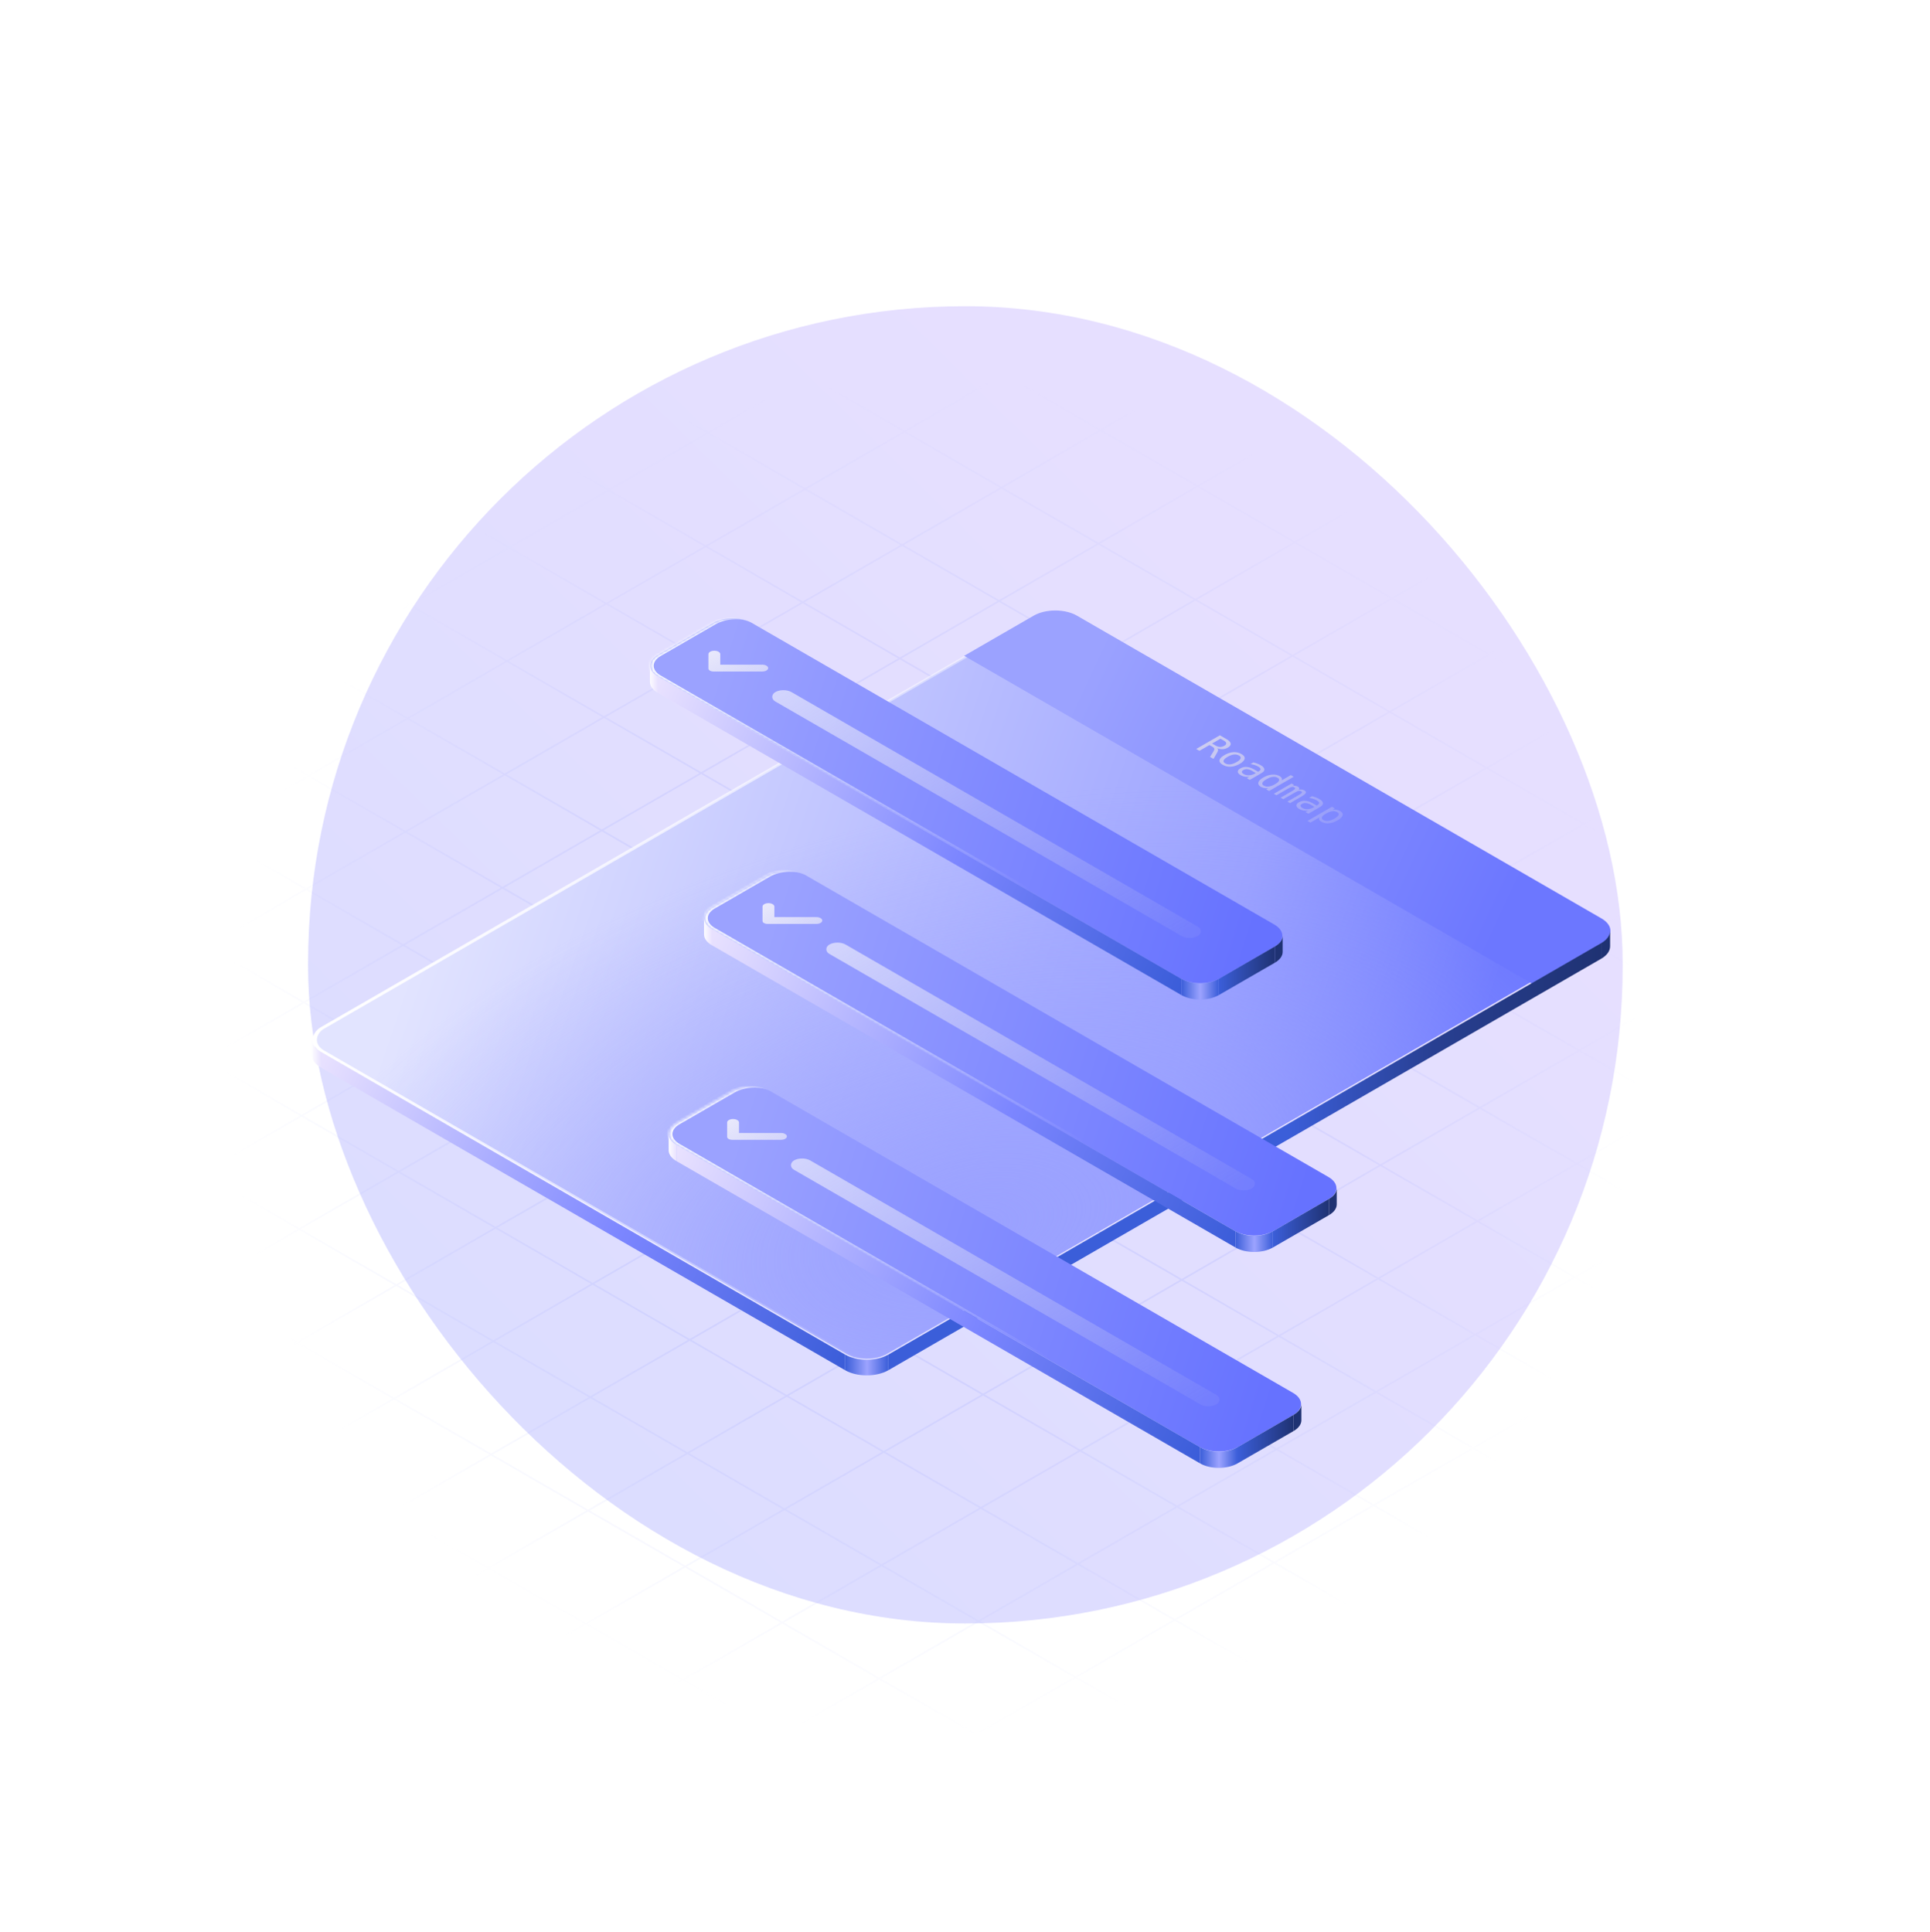
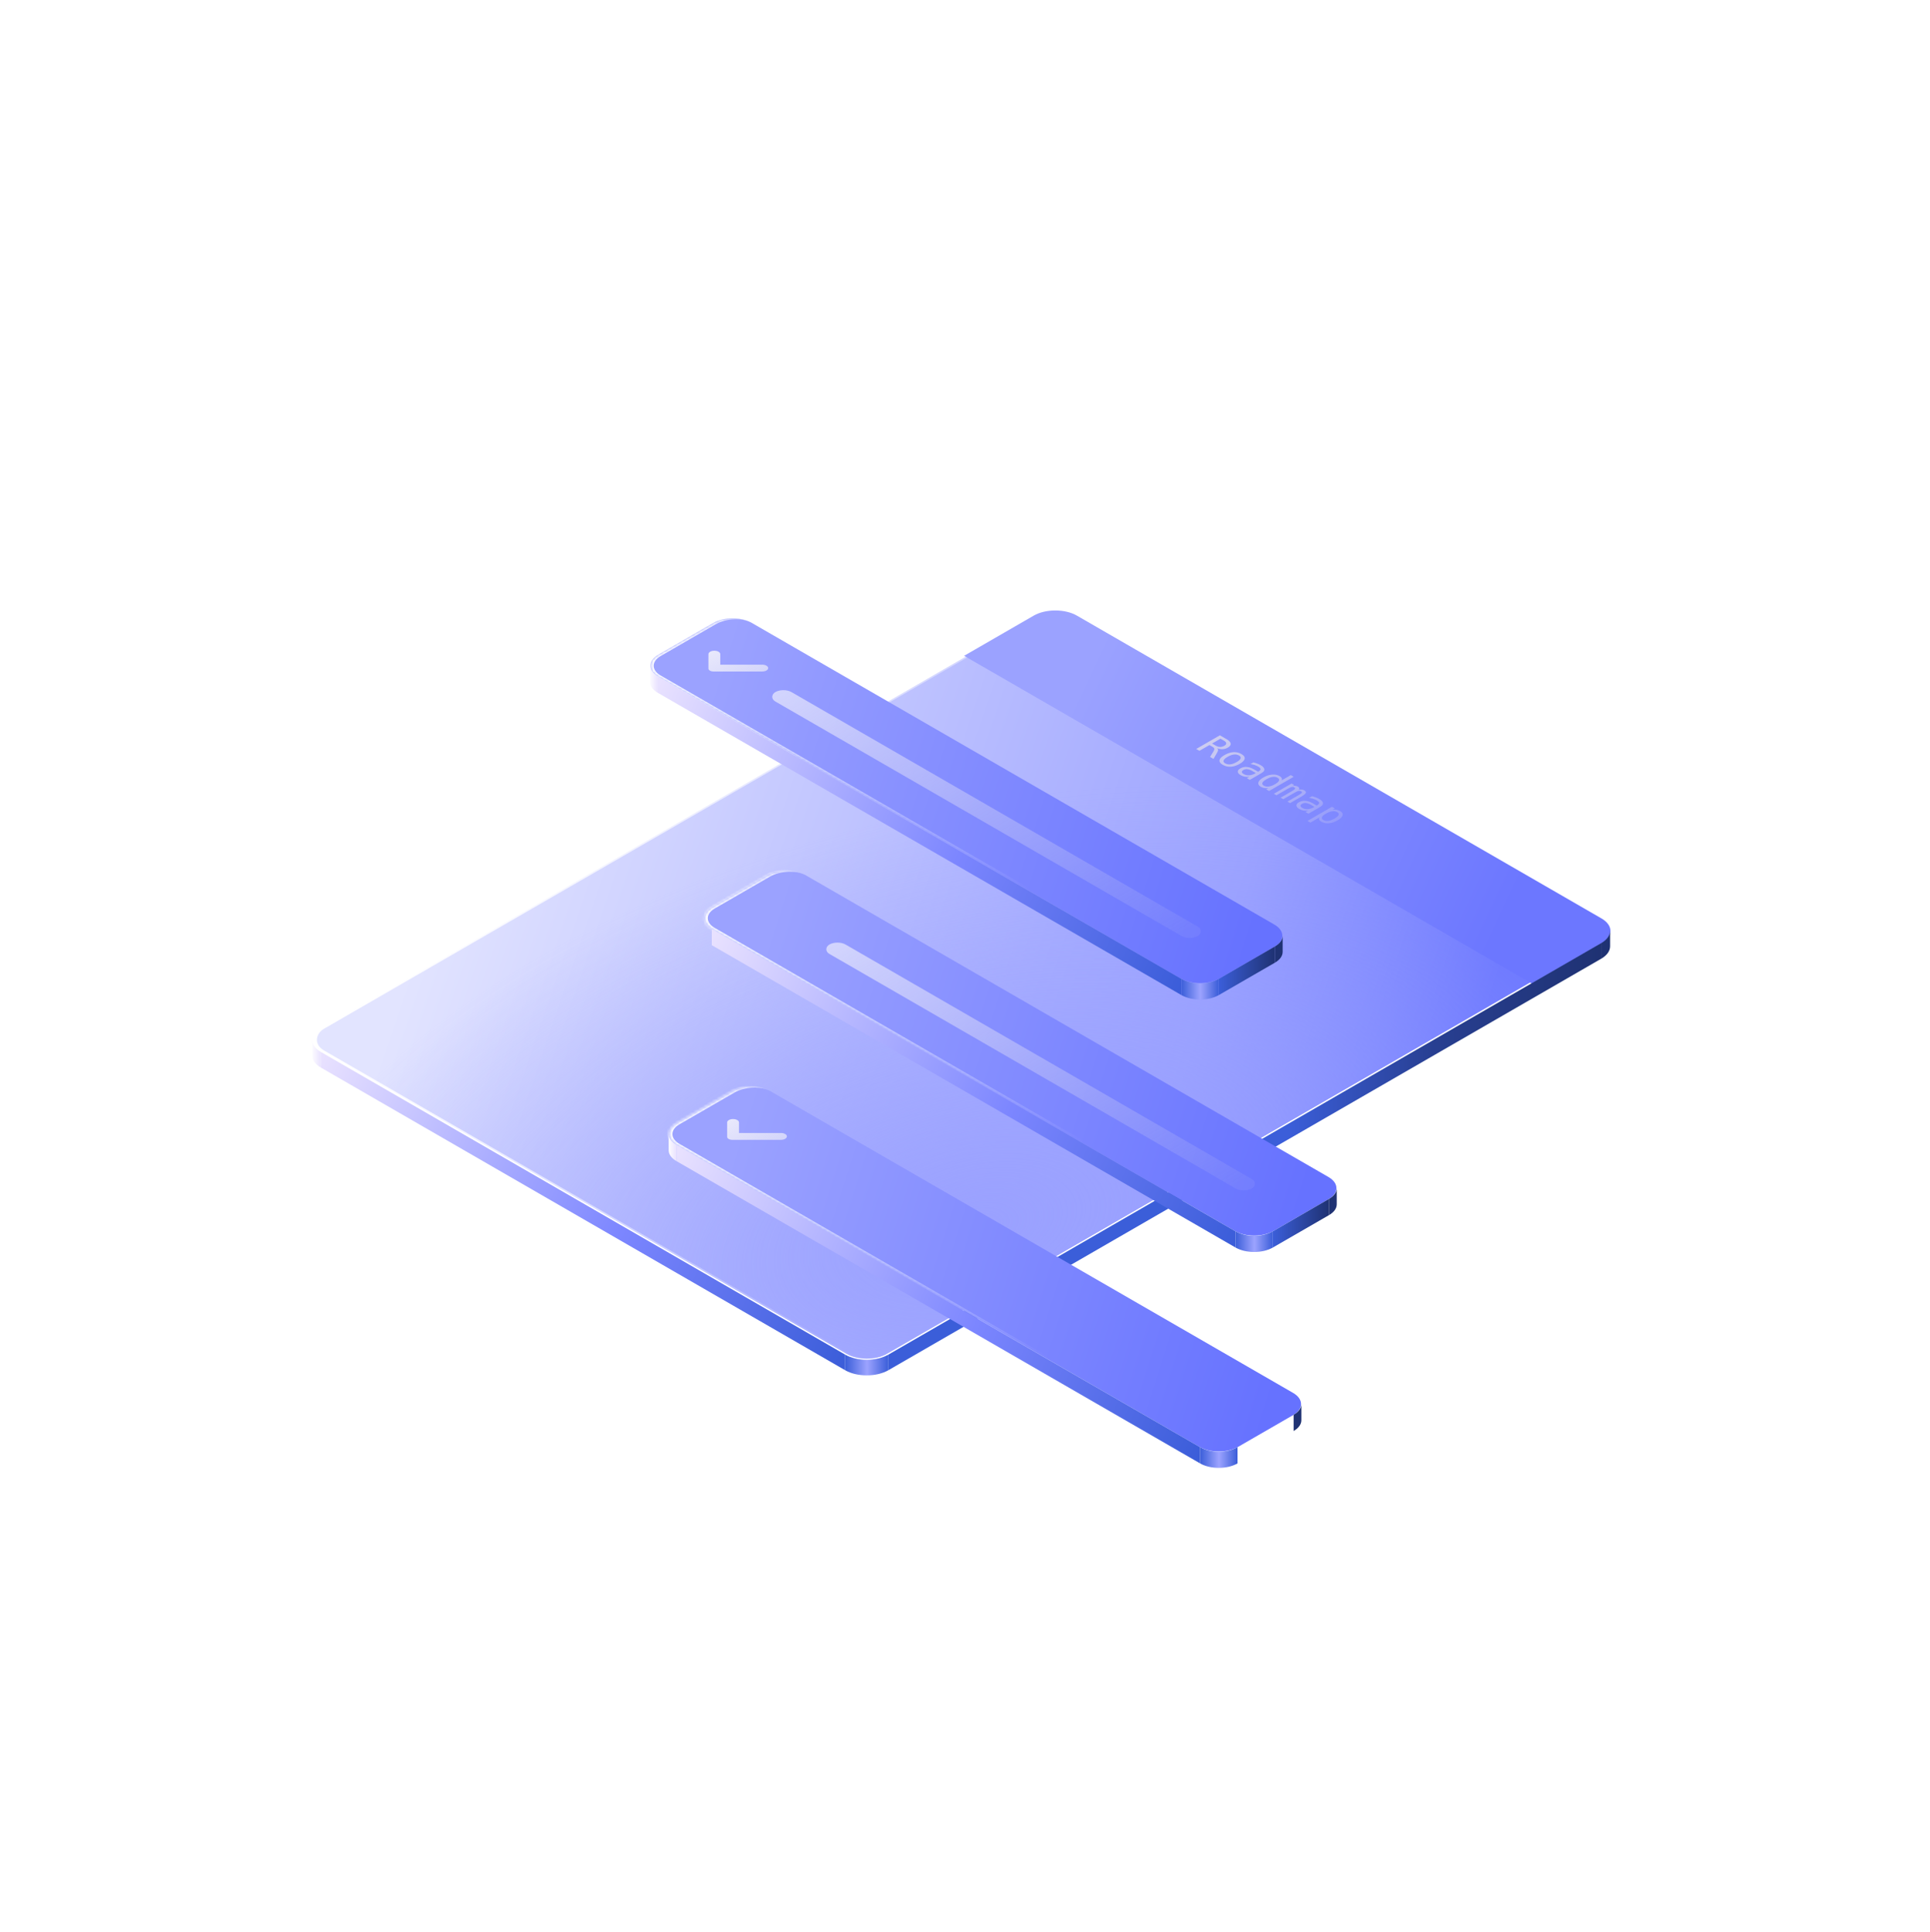
<svg xmlns="http://www.w3.org/2000/svg" width="731" height="732" fill="none">
  <g clip-path="url(#a)">
    <g clip-path="url(#b)">
      <g filter="url(#c)">
        <rect width="497.906" height="499.008" x="116.689" y="116" fill="url(#d)" fill-opacity=".24" rx="248.953" />
      </g>
      <mask id="f" width="558" height="559" x="74" y="121" maskUnits="userSpaceOnUse" style="mask-type:alpha">
        <ellipse cx="352.613" cy="400.483" fill="url(#e)" rx="278.613" ry="278.53" />
      </mask>
      <g mask="url(#f)">
        <path stroke="#9AA1FF" stroke-opacity=".23" stroke-width=".624" d="m153.928-279.302-1042.643 601.97m1079.397-580.75L-851.96 343.888m1079.397-580.75-1042.643 601.97M264.192-215.641l-1042.643 601.97m1079.397-580.75-1042.642 601.97M337.701-173.2-704.942 428.77M374.455-151.98-668.187 449.99M411.21-130.76-631.432 471.21M447.965-109.54-594.678 492.43M484.719-88.32-557.923 513.652M521.474-67.099-521.168 534.87M558.229-45.879l-1042.643 601.97M594.983-24.659l-1042.642 601.97M631.738-3.439-410.905 598.533M668.493 17.782-374.15 619.752M705.247 39.002l-1042.642 601.97M742.002 60.222-300.641 662.194M778.756 81.443l-1042.642 601.97m1079.397-580.75-1042.642 601.97M852.266 123.884l-1042.643 601.97M889.02 145.104l-1042.642 601.97m1079.397-580.75-1042.642 601.97M962.53 187.545-80.113 789.515m1079.397-580.75L-43.358 810.735m1079.398-580.75L-6.603 831.955m1079.393-580.75L30.151 853.175M1109.55 272.426 66.906 874.396M1146.3 293.646 103.66 895.616m1079.4-580.75L140.415 916.836M1219.81 336.087 177.17 938.057M-925.037 343.951 156.522 968.389M-887.416 322.23 194.143 946.669M-849.796 300.51 231.763 924.949M-812.175 278.79 269.384 903.228M-774.554 257.07 307.005 881.508M-736.934 235.349 344.625 859.788M-699.313 213.629 382.246 838.067M-661.693 191.909 419.866 816.347M-624.072 170.188 457.487 794.627M-586.451 148.468 495.108 772.906M-548.831 126.748 532.728 751.186M-511.21 105.027 570.349 729.466M-473.589 83.307 607.97 707.746M-435.969 61.586 645.59 686.026M-398.348 39.866 683.211 664.305M-360.727 18.146 720.832 642.585M-323.107-3.575l1081.56 624.439M-285.486-25.294 796.073 599.144M-247.865-47.015 833.694 577.424M-210.245-68.735 871.314 555.703M-172.624-90.455 908.935 533.983M-135.003-112.176 946.556 512.263M-97.382-133.896 984.177 490.542M-59.762-155.616 1021.8 468.822M-22.141-177.336 1059.42 447.102M15.48-199.057l1081.56 624.439M53.1-220.777l1081.56 624.438M90.72-242.497l1081.56 624.438M128.341-264.218 1209.9 360.221M165.962-285.938 1247.52 338.501" />
      </g>
    </g>
    <g filter="url(#g)">
      <rect width="246.855" height="329.382" y=".643" fill="url(#h)" rx="8.81" transform="matrix(.866 .5 -.866 .5 400.295 203.081)" />
      <rect width="246.855" height="329.382" y=".643" fill="url(#i)" rx="8.81" transform="matrix(.866 .5 -.866 .5 400.295 203.081)" />
      <rect width="246.855" height="329.382" y=".643" stroke="url(#j)" stroke-width="1.286" rx="8.81" transform="matrix(.866 .5 -.866 .5 400.295 203.081)" />
      <path fill="url(#k)" d="M391.52 207.486c4.522-2.61 11.852-2.61 16.374 0l198.685 114.711c4.521 2.611 4.521 6.843 0 9.454l-26.354 15.215-215.059-124.164 26.354-15.216Z" />
      <path fill="url(#l)" d="M461.013 257.683c.231.226.345.467.341.724 0 .253-.168.667-.503 1.239l-1.23 2.115-1.301-.751 1.194-1.921c.335-.55.471-.949.407-1.198-.056-.249-.282-.488-.677-.717l-1.158-.668-3.783 2.184-1.217-.702 8.952-5.169 2.494 1.44c.984.568 1.515 1.131 1.595 1.69.08.558-.3 1.08-1.139 1.564a4.17 4.17 0 0 1-1.937.558 4.572 4.572 0 0 1-2.038-.388Zm1.247-3.586-3.178 1.834 1.325.765c.58.335 1.141.509 1.685.523.543.014 1.083-.134 1.619-.443.515-.298.757-.613.725-.945-.024-.332-.324-.665-.899-.997l-1.277-.737Zm7.003 6.369c-.56-.323-1.201-.442-1.925-.356-.723.085-1.513.375-2.368.869-.852.491-1.353.947-1.505 1.367-.148.418.058.788.617 1.111.564.326 1.208.446 1.931.36.728-.087 1.517-.377 2.369-.869.855-.493 1.357-.949 1.505-1.367.147-.418-.06-.789-.624-1.115Zm.935-.54c.932.538 1.341 1.123 1.23 1.755-.108.635-.734 1.282-1.877 1.943-1.147.662-2.269 1.025-3.364 1.09a5.347 5.347 0 0 1-3.04-.717c-.931-.537-1.343-1.121-1.235-1.751.112-.633.741-1.28 1.889-1.942 1.143-.66 2.262-1.023 3.357-1.087a5.324 5.324 0 0 1 3.04.709Zm4.413 6.592-.365-.212c-.644-.371-1.243-.586-1.799-.643a2.4 2.4 0 0 0-1.493.301c-.404.233-.596.484-.576.754.02.27.246.53.678.779.607.351 1.295.506 2.062.464.772-.044 1.531-.279 2.279-.706l.246-.142-1.032-.595Zm2.597.972-3.832 2.212-1.109-.64.995-.575a5.526 5.526 0 0 1-1.78-.003 4.838 4.838 0 0 1-1.583-.589c-.684-.394-1.038-.82-1.062-1.277-.02-.459.294-.876.942-1.25a4.187 4.187 0 0 1 2.452-.55c.891.067 1.823.381 2.794.941l1.481.855.174-.1c.532-.311.784-.614.756-.907-.024-.295-.33-.613-.918-.952a6.752 6.752 0 0 0-1.301-.564 10.478 10.478 0 0 0-1.595-.374l1.103-.637c.564.145 1.07.303 1.517.474.456.171.86.358 1.212.561.555.321.947.642 1.175.962.232.324.306.65.222.98-.048.203-.188.409-.42.616-.228.206-.636.478-1.223.817Zm8.22 2.406 3.472-2.004 1.103.637-9.33 5.386-1.103-.637.846-.488a4.662 4.662 0 0 1-1.499.014 3.8 3.8 0 0 1-1.314-.46c-.811-.469-1.137-1.019-.977-1.652.168-.632.806-1.268 1.913-1.907 1.091-.63 2.18-.989 3.268-1.077 1.091-.09 2.04.099 2.848.565.403.233.671.489.803.768.136.277.126.562-.03.855Zm-5.75-.426c-.855.494-1.365.946-1.529 1.354-.164.409.02.766.552 1.073.531.307 1.155.413 1.87.319.72-.093 1.503-.383 2.351-.873.851-.491 1.355-.944 1.511-1.357.164-.413-.02-.773-.552-1.08-.531-.307-1.151-.413-1.859-.318-.707.094-1.489.389-2.344.882Zm12.232 3.968a3.589 3.589 0 0 1 1.151-.07c.352.042.676.148.971.319.54.311.71.652.51 1.021-.192.369-.865.888-2.021 1.555l-3.891 2.246-1.007-.581 3.843-2.219c.948-.547 1.481-.918 1.601-1.112.128-.193.052-.371-.228-.533a1.435 1.435 0 0 0-1.031-.166c-.36.074-.997.375-1.913.904l-3.843 2.219-1.008-.582 3.844-2.219c.959-.554 1.493-.929 1.601-1.125.112-.194.02-.376-.276-.547a1.347 1.347 0 0 0-.983-.138c-.356.076-.992.378-1.907.907l-3.843 2.219-1.002-.579 6.716-3.877 1.001.578-.576.333a3.49 3.49 0 0 1 1.038-.031c.327.041.617.135.869.28.304.175.486.361.546.557.064.199.01.412-.162.641Zm4.899 5.895-.366-.211c-.644-.372-1.243-.586-1.799-.644a2.408 2.408 0 0 0-1.493.301c-.404.233-.596.485-.576.755.02.27.246.53.678.779.608.351 1.295.505 2.063.464.771-.044 1.531-.28 2.278-.707l.246-.141-1.031-.596Zm2.596.973-3.832 2.212-1.109-.64.996-.575a5.56 5.56 0 0 1-1.781-.004 4.858 4.858 0 0 1-1.583-.588c-.684-.395-1.038-.821-1.062-1.277-.02-.46.294-.876.942-1.25a4.187 4.187 0 0 1 2.452-.551c.892.067 1.823.381 2.794.942l1.481.855.174-.1c.532-.312.784-.614.756-.907-.024-.296-.33-.613-.918-.952a6.787 6.787 0 0 0-1.301-.565 10.452 10.452 0 0 0-1.595-.373l1.104-.637c.563.145 1.069.303 1.517.474.455.171.859.358 1.211.561.555.32.947.641 1.175.962.232.323.306.65.222.98-.048.203-.188.408-.42.616-.228.205-.636.478-1.223.817Zm.312 3.628-3.4 1.963-1.109-.641 9.269-5.352 1.11.641-.858.495a4.59 4.59 0 0 1 1.487-.014c.484.076.926.23 1.325.46.812.469 1.134 1.017.966 1.645-.164.63-.802 1.266-1.913 1.907-1.091.63-2.18.991-3.268 1.084-1.083.09-2.028-.098-2.836-.565-.408-.235-.679-.491-.815-.768-.128-.277-.114-.562.042-.855Zm5.744.422c.855-.494 1.365-.945 1.529-1.353.168-.407-.014-.763-.546-1.07-.535-.309-1.161-.417-1.877-.322-.711.092-1.493.384-2.344.876-.847.489-1.353.94-1.517 1.353-.164.413.022.775.558 1.084.531.307 1.149.412 1.852.315.708-.095 1.489-.389 2.345-.883Z" />
      <path fill="url(#m)" d="M0 0h229.235v5.908H0z" transform="matrix(.866 .5 0 1 121.572 372.802)" />
      <path fill="url(#n)" d="M0 0h311.766v5.908H0z" transform="matrix(.866 -.5 0 1 336.453 487.44)" />
      <path fill="url(#o)" d="M118.18 368.075c0 1.846 1.296 3.517 3.391 4.727v5.908c-2.095-1.21-3.391-2.881-3.391-4.726v-5.909Z" />
      <path fill="url(#p)" d="M320.098 487.42c4.521 2.61 11.851 2.61 16.373 0v5.908c-4.522 2.61-11.852 2.61-16.373 0v-5.908Z" />
      <path fill="#1F3273" d="M609.84 326.83c0 1.846-1.296 3.517-3.391 4.727v5.908c2.095-1.21 3.391-2.881 3.391-4.726v-5.909Z" />
    </g>
    <g filter="url(#q)">
      <mask id="t" fill="#fff">
        <path d="M277.23 387.652c4.032-2.329 10.57-2.329 14.602 0l197.922 114.27c4.032 2.328 4.032 6.102 0 8.431l-20.818 12.019c-4.032 2.328-10.57 2.328-14.603 0l-197.921-114.27c-4.033-2.328-4.033-6.103 0-8.431l20.818-12.019Z" />
      </mask>
      <path fill="url(#r)" d="M277.23 387.652c4.032-2.329 10.57-2.329 14.602 0l197.922 114.27c4.032 2.328 4.032 6.102 0 8.431l-20.818 12.019c-4.032 2.328-10.57 2.328-14.603 0l-197.921-114.27c-4.033-2.328-4.033-6.103 0-8.431l20.818-12.019Z" />
-       <path fill="url(#s)" d="m284.531 383.436 212.524 122.701-212.524-122.701Zm185.318 139.463c-4.537 2.619-11.892 2.619-16.429 0l-197.921-114.27c-4.536-2.619-4.536-6.866 0-9.485l1.825 1.054c-3.528 2.037-3.528 5.34 0 7.377l197.922 114.27c3.528 2.037 9.249 2.037 12.777 0l1.826 1.054Zm-214.35-114.27c-4.536-2.619-4.536-6.866 0-9.485l19.905-11.492c4.537-2.62 11.892-2.62 16.428 0-3.528-2.038-9.657-1.802-13.69.527l-20.818 12.019c-3.528 2.037-3.528 5.34 0 7.377l-1.825 1.054Zm234.255 93.293c4.536 2.619 4.536 6.865 0 9.484l-19.905 11.493c-4.537 2.619-11.892 2.619-16.429 0l1.826-1.054c3.528 2.037 9.249 2.037 12.777 0l20.818-12.019c4.033-2.329 4.441-5.867.913-7.904Z" mask="url(#t)" />
+       <path fill="url(#s)" d="m284.531 383.436 212.524 122.701-212.524-122.701Zm185.318 139.463c-4.537 2.619-11.892 2.619-16.429 0l-197.921-114.27c-4.536-2.619-4.536-6.866 0-9.485l1.825 1.054c-3.528 2.037-3.528 5.34 0 7.377l197.922 114.27c3.528 2.037 9.249 2.037 12.777 0l1.826 1.054Zm-214.35-114.27c-4.536-2.619-4.536-6.866 0-9.485l19.905-11.492c4.537-2.62 11.892-2.62 16.428 0-3.528-2.038-9.657-1.802-13.69.527l-20.818 12.019c-3.528 2.037-3.528 5.34 0 7.377l-1.825 1.054Zm234.255 93.293l-19.905 11.493c-4.537 2.619-11.892 2.619-16.429 0l1.826-1.054c3.528 2.037 9.249 2.037 12.777 0l20.818-12.019c4.033-2.329 4.441-5.867.913-7.904Z" mask="url(#t)" />
      <path fill="url(#u)" d="M0 0h229.042v6.135H0z" transform="matrix(.866 .5 0 1 256.195 407.976)" />
-       <path fill="url(#v)" d="M0 0h24.54v6.135H0z" transform="matrix(.866 -.5 0 1 468.719 522.497)" />
      <path fill="url(#w)" d="M253.258 403.886c0 1.597 1.121 3.044 2.934 4.09v6.135c-1.813-1.046-2.934-2.492-2.934-4.09v-6.135Z" />
      <path fill="url(#x)" d="M454.551 522.497c3.912 2.259 10.255 2.259 14.168 0v6.135c-3.913 2.259-10.256 2.259-14.168 0v-6.135Z" />
      <path fill="#1F3273" d="M492.903 506.137c0 1.597-1.122 3.043-2.934 4.09v6.135c1.812-1.047 2.934-2.493 2.934-4.09v-6.135Z" />
      <mask id="y" width="45" height="27" x="262" y="390" maskUnits="userSpaceOnUse" style="mask-type:alpha">
        <path fill="#D9D9D9" d="m284.414 390.813 21.904 12.647-21.904 12.646-21.904-12.647z" />
      </mask>
      <g mask="url(#y)">
        <path fill="url(#z)" d="M275.405 404.94c0 .621.873 1.125 1.95 1.125h18.439c1.242 0 2.248-.581 2.248-1.297 0-.717-1.006-1.298-2.248-1.298h-15.893v-3.986c0-.716-1.007-1.297-2.248-1.297-1.241 0-2.248.581-2.248 1.297v5.456Z" />
      </g>
-       <rect width="184.766" height="7.09" fill="url(#A)" rx="3.545" transform="matrix(.866 .5 -.866 .5 303.801 412.095)" />
    </g>
    <g filter="url(#B)">
      <mask id="E" fill="#fff">
        <path d="M290.628 305.868c4.032-2.328 10.57-2.328 14.603 0l197.921 114.27c4.033 2.328 4.033 6.103 0 8.431l-20.817 12.019c-4.033 2.328-10.571 2.328-14.603 0L269.81 326.318c-4.032-2.328-4.032-6.103 0-8.431l20.818-12.019Z" />
      </mask>
      <path fill="url(#C)" d="M290.628 305.868c4.032-2.328 10.57-2.328 14.603 0l197.921 114.27c4.033 2.328 4.033 6.103 0 8.431l-20.817 12.019c-4.033 2.328-10.571 2.328-14.603 0L269.81 326.318c-4.032-2.328-4.032-6.103 0-8.431l20.818-12.019Z" />
      <path fill="url(#D)" d="m297.929 301.652 212.525 122.701-212.525-122.701Zm185.318 139.463c-4.536 2.619-11.892 2.619-16.428 0l-197.921-114.27c-4.537-2.619-4.537-6.866 0-9.485l1.825 1.054c-3.529 2.037-3.529 5.34 0 7.377l197.921 114.27c3.529 2.037 9.249 2.037 12.778 0l1.825 1.054Zm-214.349-114.27c-4.537-2.619-4.537-6.866 0-9.485l19.905-11.492c4.536-2.619 11.891-2.619 16.428 0-3.529-2.037-9.658-1.801-13.69.527l-20.818 12.019c-3.529 2.037-3.529 5.34 0 7.377l-1.825 1.054Zm234.254 93.293c4.537 2.619 4.537 6.866 0 9.485l-19.905 11.492c-4.536 2.619-11.892 2.619-16.428 0l1.825-1.054c3.529 2.037 9.249 2.037 12.778 0l20.818-12.019c4.032-2.328 4.441-5.867.912-7.904Z" mask="url(#E)" />
      <path fill="url(#F)" d="M0 0h229.042v6.135H0z" transform="matrix(.866 .5 0 1 269.594 326.193)" />
      <path fill="url(#G)" d="M0 0h24.54v6.135H0z" transform="matrix(.866 -.5 0 1 482.117 440.713)" />
-       <path fill="url(#H)" d="M266.656 322.102c0 1.598 1.121 3.044 2.934 4.091v6.135c-1.813-1.047-2.934-2.493-2.934-4.09v-6.136Z" />
      <path fill="url(#I)" d="M467.949 440.713c3.912 2.259 10.256 2.259 14.168 0v6.135c-3.912 2.259-10.256 2.259-14.168 0v-6.135Z" />
      <path fill="#1F3273" d="M506.301 424.353c0 1.598-1.121 3.044-2.934 4.09v6.135c1.813-1.046 2.934-2.492 2.934-4.09v-6.135Z" />
      <mask id="J" width="45" height="26" x="275" y="309" maskUnits="userSpaceOnUse" style="mask-type:alpha">
        <path fill="#D9D9D9" d="m297.816 309.03 21.904 12.647-21.904 12.646-21.904-12.647z" />
      </mask>
      <g mask="url(#J)">
-         <path fill="url(#K)" d="M288.808 323.156c0 .621.873 1.125 1.949 1.125h18.44c1.241 0 2.247-.581 2.247-1.297 0-.717-1.006-1.298-2.247-1.298h-15.894V317.7c0-.716-1.006-1.297-2.248-1.297-1.241 0-2.247.581-2.247 1.297v5.456Z" />
-       </g>
+         </g>
      <rect width="184.766" height="7.09" fill="url(#L)" rx="3.545" transform="matrix(.866 .5 -.866 .5 317.199 330.311)" />
    </g>
    <g filter="url(#M)">
      <mask id="P" fill="#fff">
        <path d="M270.144 210.239c4.032-2.328 10.57-2.328 14.603 0l197.921 114.27c4.032 2.328 4.032 6.103 0 8.431l-20.818 12.019c-4.032 2.328-10.57 2.328-14.603 0l-197.921-114.27c-4.033-2.328-4.033-6.103 0-8.431l20.818-12.019Z" />
      </mask>
      <path fill="url(#N)" d="M270.144 210.239c4.032-2.328 10.57-2.328 14.603 0l197.921 114.27c4.032 2.328 4.032 6.103 0 8.431l-20.818 12.019c-4.032 2.328-10.57 2.328-14.603 0l-197.921-114.27c-4.033-2.328-4.033-6.103 0-8.431l20.818-12.019Z" />
      <path fill="url(#O)" d="m277.445 206.024 212.524 122.701-212.524-122.701Zm185.318 139.462c-4.537 2.619-11.892 2.619-16.428 0l-197.922-114.27c-4.536-2.619-4.536-6.865 0-9.485l1.826 1.054c-3.529 2.037-3.529 5.34 0 7.377l197.921 114.27c3.528 2.037 9.249 2.037 12.777 0l1.826 1.054Zm-214.35-114.27c-4.536-2.619-4.536-6.865 0-9.485l19.905-11.492c4.537-2.619 11.892-2.619 16.429 0-3.529-2.037-9.658-1.801-13.691.527l-20.817 12.019c-3.529 2.037-3.529 5.34 0 7.377l-1.826 1.054Zm234.255 93.293c4.536 2.619 4.536 6.866 0 9.485l-19.905 11.492c-4.537 2.619-11.892 2.619-16.428 0l1.825-1.054c3.528 2.037 9.249 2.037 12.777 0l20.818-12.019c4.033-2.328 4.441-5.867.913-7.904Z" mask="url(#P)" />
      <path fill="url(#Q)" d="M0 0h229.042v6.135H0z" transform="matrix(.866 .5 0 1 249.109 230.564)" />
      <path fill="url(#R)" d="M0 0h24.54v6.135H0z" transform="matrix(.866 -.5 0 1 461.633 345.085)" />
      <path fill="url(#S)" d="M246.172 226.474c0 1.597 1.121 3.043 2.934 4.09v6.135c-1.813-1.047-2.934-2.493-2.934-4.09v-6.135Z" />
      <path fill="url(#T)" d="M447.465 345.085c3.912 2.259 10.255 2.259 14.168 0v6.135c-3.913 2.259-10.256 2.259-14.168 0v-6.135Z" />
      <path fill="#1F3273" d="M485.817 328.725c0 1.597-1.121 3.043-2.934 4.09v6.135c1.813-1.047 2.934-2.493 2.934-4.09v-6.135Z" />
      <mask id="U" width="45" height="26" x="255" y="213" maskUnits="userSpaceOnUse" style="mask-type:alpha">
        <path fill="#D9D9D9" d="m277.328 213.401 21.904 12.647-21.904 12.646-21.904-12.646z" />
      </mask>
      <g mask="url(#U)">
        <path fill="url(#V)" d="M268.319 227.527c0 .622.873 1.126 1.95 1.126h18.439c1.242 0 2.248-.581 2.248-1.298 0-.717-1.006-1.298-2.248-1.298h-15.893v-3.985c0-.717-1.007-1.298-2.248-1.298-1.241 0-2.248.581-2.248 1.298v5.455Z" />
      </g>
      <rect width="184.766" height="7.09" fill="url(#W)" rx="3.545" transform="matrix(.866 .5 -.866 .5 296.715 234.682)" />
    </g>
  </g>
  <defs>
    <linearGradient id="d" x1="116.689" x2="597.005" y1="636.131" y2="147.003" gradientUnits="userSpaceOnUse">
      <stop stop-color="#5F6CFF" />
      <stop offset=".769" stop-color="#9479FF" />
    </linearGradient>
    <linearGradient id="h" x1="11.868" x2="309.414" y1="303.05" y2="103.144" gradientUnits="userSpaceOnUse">
      <stop stop-color="#E2E4FF" />
      <stop offset=".685" stop-color="#9AA1FF" />
      <stop offset=".925" stop-color="#6773FF" />
    </linearGradient>
    <linearGradient id="j" x1="-59.109" x2="151.736" y1="212.297" y2="96.875" gradientUnits="userSpaceOnUse">
      <stop stop-color="#fff" />
      <stop offset=".892" stop-color="#fff" stop-opacity="0" />
    </linearGradient>
    <linearGradient id="k" x1="575.076" x2="409.537" y1="310.169" y2="233.165" gradientUnits="userSpaceOnUse">
      <stop stop-color="#6C77FF" />
      <stop offset="1" stop-color="#9BA2FF" />
    </linearGradient>
    <linearGradient id="l" x1="456.125" x2="486.664" y1="255.243" y2="308.137" gradientUnits="userSpaceOnUse">
      <stop stop-color="#D3D2EF" stop-opacity=".92" />
      <stop offset=".975" stop-color="#D3D2EF" stop-opacity=".14" />
    </linearGradient>
    <linearGradient id="m" x1="0" x2="193.033" y1="3.639" y2="87.128" gradientUnits="userSpaceOnUse">
      <stop stop-color="#E8E1FF" />
      <stop offset=".571" stop-color="#7C86FF" />
      <stop offset="1" stop-color="#3B5DD9" />
    </linearGradient>
    <linearGradient id="n" x1="0" x2="311.766" y1="2.954" y2="2.954" gradientUnits="userSpaceOnUse">
      <stop offset=".56" stop-color="#3B5ED9" />
      <stop offset=".766" stop-color="#283F91" />
      <stop offset="1" stop-color="#1F3273" />
    </linearGradient>
    <linearGradient id="o" x1="117.724" x2="121.571" y1="375.297" y2="375.297" gradientUnits="userSpaceOnUse">
      <stop stop-color="#fff" />
      <stop offset="1" stop-color="#E9E2FF" />
    </linearGradient>
    <linearGradient id="p" x1="320.098" x2="336.471" y1="491.353" y2="491.292" gradientUnits="userSpaceOnUse">
      <stop stop-color="#3B5ED9" />
      <stop offset=".507" stop-color="#9CA3FF" />
      <stop offset="1" stop-color="#3B5ED9" />
    </linearGradient>
    <linearGradient id="r" x1="480.364" x2="267.005" y1="509.701" y2="442.152" gradientUnits="userSpaceOnUse">
      <stop stop-color="#6672FF" />
      <stop offset="1" stop-color="#9BA2FF" />
    </linearGradient>
    <linearGradient id="s" x1="249.11" x2="428.674" y1="396.383" y2="433.307" gradientUnits="userSpaceOnUse">
      <stop stop-color="#fff" />
      <stop offset=".892" stop-color="#fff" stop-opacity="0" />
    </linearGradient>
    <linearGradient id="u" x1="0" x2="195.151" y1="3.779" y2="84.993" gradientUnits="userSpaceOnUse">
      <stop stop-color="#E8E1FF" />
      <stop offset=".571" stop-color="#7C86FF" />
      <stop offset="1" stop-color="#3B5DD9" />
    </linearGradient>
    <linearGradient id="v" x1="0" x2="24.54" y1="3.068" y2="3.068" gradientUnits="userSpaceOnUse">
      <stop stop-color="#3B5ED9" />
      <stop offset="1" stop-color="#1F3273" />
    </linearGradient>
    <linearGradient id="w" x1="252.863" x2="256.192" y1="410.83" y2="410.83" gradientUnits="userSpaceOnUse">
      <stop stop-color="#fff" />
      <stop offset="1" stop-color="#E9E2FF" />
    </linearGradient>
    <linearGradient id="x" x1="454.551" x2="468.719" y1="526.412" y2="526.367" gradientUnits="userSpaceOnUse">
      <stop stop-color="#3B5ED9" />
      <stop offset=".507" stop-color="#9CA3FF" />
      <stop offset="1" stop-color="#3B5ED9" />
    </linearGradient>
    <linearGradient id="z" x1="269.944" x2="307.629" y1="395.128" y2="465.506" gradientUnits="userSpaceOnUse">
      <stop stop-color="#F8F7FC" stop-opacity=".92" />
      <stop offset=".975" stop-color="#D3D2EF" stop-opacity=".14" />
    </linearGradient>
    <linearGradient id="A" x1="0" x2="184.766" y1="3.545" y2="3.545" gradientUnits="userSpaceOnUse">
      <stop stop-color="#F8F7FC" stop-opacity=".62" />
      <stop offset=".975" stop-color="#D3D2EF" stop-opacity=".09" />
    </linearGradient>
    <linearGradient id="C" x1="493.763" x2="280.404" y1="427.917" y2="360.368" gradientUnits="userSpaceOnUse">
      <stop stop-color="#6672FF" />
      <stop offset="1" stop-color="#9BA2FF" />
    </linearGradient>
    <linearGradient id="D" x1="262.509" x2="442.072" y1="314.599" y2="351.523" gradientUnits="userSpaceOnUse">
      <stop stop-color="#fff" />
      <stop offset=".892" stop-color="#fff" stop-opacity="0" />
    </linearGradient>
    <linearGradient id="F" x1="0" x2="195.151" y1="3.779" y2="84.993" gradientUnits="userSpaceOnUse">
      <stop stop-color="#E8E1FF" />
      <stop offset=".571" stop-color="#7C86FF" />
      <stop offset="1" stop-color="#3B5DD9" />
    </linearGradient>
    <linearGradient id="G" x1="0" x2="24.54" y1="3.068" y2="3.068" gradientUnits="userSpaceOnUse">
      <stop stop-color="#3B5ED9" />
      <stop offset="1" stop-color="#1F3273" />
    </linearGradient>
    <linearGradient id="H" x1="266.262" x2="269.59" y1="329.046" y2="329.046" gradientUnits="userSpaceOnUse">
      <stop stop-color="#fff" />
      <stop offset="1" stop-color="#E9E2FF" />
    </linearGradient>
    <linearGradient id="I" x1="467.949" x2="482.117" y1="444.628" y2="444.583" gradientUnits="userSpaceOnUse">
      <stop stop-color="#3B5ED9" />
      <stop offset=".507" stop-color="#9CA3FF" />
      <stop offset="1" stop-color="#3B5ED9" />
    </linearGradient>
    <linearGradient id="K" x1="283.347" x2="321.031" y1="313.344" y2="383.722" gradientUnits="userSpaceOnUse">
      <stop stop-color="#F8F7FC" stop-opacity=".92" />
      <stop offset=".975" stop-color="#D3D2EF" stop-opacity=".14" />
    </linearGradient>
    <linearGradient id="L" x1="0" x2="184.766" y1="3.545" y2="3.545" gradientUnits="userSpaceOnUse">
      <stop stop-color="#F8F7FC" stop-opacity=".62" />
      <stop offset=".975" stop-color="#D3D2EF" stop-opacity=".09" />
    </linearGradient>
    <linearGradient id="N" x1="473.278" x2="259.919" y1="332.288" y2="264.74" gradientUnits="userSpaceOnUse">
      <stop stop-color="#6672FF" />
      <stop offset="1" stop-color="#9BA2FF" />
    </linearGradient>
    <linearGradient id="O" x1="242.024" x2="421.588" y1="218.97" y2="255.894" gradientUnits="userSpaceOnUse">
      <stop stop-color="#fff" />
      <stop offset=".892" stop-color="#fff" stop-opacity="0" />
    </linearGradient>
    <linearGradient id="Q" x1="0" x2="195.151" y1="3.779" y2="84.993" gradientUnits="userSpaceOnUse">
      <stop stop-color="#E8E1FF" />
      <stop offset=".571" stop-color="#7C86FF" />
      <stop offset="1" stop-color="#3B5DD9" />
    </linearGradient>
    <linearGradient id="R" x1="0" x2="24.54" y1="3.068" y2="3.068" gradientUnits="userSpaceOnUse">
      <stop stop-color="#3B5ED9" />
      <stop offset="1" stop-color="#1F3273" />
    </linearGradient>
    <linearGradient id="S" x1="245.777" x2="249.106" y1="233.417" y2="233.417" gradientUnits="userSpaceOnUse">
      <stop stop-color="#fff" />
      <stop offset="1" stop-color="#E9E2FF" />
    </linearGradient>
    <linearGradient id="T" x1="447.465" x2="461.633" y1="348.999" y2="348.954" gradientUnits="userSpaceOnUse">
      <stop stop-color="#3B5ED9" />
      <stop offset=".507" stop-color="#9CA3FF" />
      <stop offset="1" stop-color="#3B5ED9" />
    </linearGradient>
    <linearGradient id="V" x1="262.858" x2="300.543" y1="217.715" y2="288.093" gradientUnits="userSpaceOnUse">
      <stop stop-color="#F8F7FC" stop-opacity=".92" />
      <stop offset=".975" stop-color="#D3D2EF" stop-opacity=".14" />
    </linearGradient>
    <linearGradient id="W" x1="0" x2="184.766" y1="3.545" y2="3.545" gradientUnits="userSpaceOnUse">
      <stop stop-color="#F8F7FC" stop-opacity=".62" />
      <stop offset=".975" stop-color="#D3D2EF" stop-opacity=".09" />
    </linearGradient>
    <filter id="c" width="729.906" height="731.008" x=".689" y="0" color-interpolation-filters="sRGB" filterUnits="userSpaceOnUse">
      <feFlood flood-opacity="0" result="BackgroundImageFix" />
      <feBlend in="SourceGraphic" in2="BackgroundImageFix" result="shape" />
      <feGaussianBlur result="effect1_foregroundBlur_392_13538" stdDeviation="58" />
    </filter>
    <filter id="g" width="552.067" height="350.02" x="88.035" y="201.126" color-interpolation-filters="sRGB" filterUnits="userSpaceOnUse">
      <feFlood flood-opacity="0" result="BackgroundImageFix" />
      <feColorMatrix in="SourceAlpha" result="hardAlpha" values="0 0 0 0 0 0 0 0 0 0 0 0 0 0 0 0 0 0 127 0" />
      <feOffset dy="25.729" />
      <feGaussianBlur stdDeviation="15.066" />
      <feComposite in2="hardAlpha" operator="out" />
      <feColorMatrix values="0 0 0 0 0 0 0 0 0 0 0 0 0 0 0.32 0 0 0 0.42 0" />
      <feBlend in2="BackgroundImageFix" result="effect1_dropShadow_392_13538" />
      <feBlend in="SourceGraphic" in2="effect1_dropShadow_392_13538" result="shape" />
    </filter>
    <filter id="q" width="299.908" height="204.684" x="223.126" y="381.503" color-interpolation-filters="sRGB" filterUnits="userSpaceOnUse">
      <feFlood flood-opacity="0" result="BackgroundImageFix" />
      <feColorMatrix in="SourceAlpha" result="hardAlpha" values="0 0 0 0 0 0 0 0 0 0 0 0 0 0 0 0 0 0 127 0" />
      <feOffset dy="25.729" />
      <feGaussianBlur stdDeviation="15.066" />
      <feComposite in2="hardAlpha" operator="out" />
      <feColorMatrix values="0 0 0 0 0 0 0 0 0 0.106 0 0 0 0 0.431 0 0 0 0.28 0" />
      <feBlend in2="BackgroundImageFix" result="effect1_dropShadow_392_13538" />
      <feBlend in="SourceGraphic" in2="effect1_dropShadow_392_13538" result="shape" />
    </filter>
    <filter id="B" width="299.908" height="204.684" x="236.525" y="299.719" color-interpolation-filters="sRGB" filterUnits="userSpaceOnUse">
      <feFlood flood-opacity="0" result="BackgroundImageFix" />
      <feColorMatrix in="SourceAlpha" result="hardAlpha" values="0 0 0 0 0 0 0 0 0 0 0 0 0 0 0 0 0 0 127 0" />
      <feOffset dy="25.729" />
      <feGaussianBlur stdDeviation="15.066" />
      <feComposite in2="hardAlpha" operator="out" />
      <feColorMatrix values="0 0 0 0 0 0 0 0 0 0.106 0 0 0 0 0.431 0 0 0 0.28 0" />
      <feBlend in2="BackgroundImageFix" result="effect1_dropShadow_392_13538" />
      <feBlend in="SourceGraphic" in2="effect1_dropShadow_392_13538" result="shape" />
    </filter>
    <filter id="M" width="299.908" height="204.684" x="216.04" y="204.09" color-interpolation-filters="sRGB" filterUnits="userSpaceOnUse">
      <feFlood flood-opacity="0" result="BackgroundImageFix" />
      <feColorMatrix in="SourceAlpha" result="hardAlpha" values="0 0 0 0 0 0 0 0 0 0 0 0 0 0 0 0 0 0 127 0" />
      <feOffset dy="25.729" />
      <feGaussianBlur stdDeviation="15.066" />
      <feComposite in2="hardAlpha" operator="out" />
      <feColorMatrix values="0 0 0 0 0 0 0 0 0 0.106 0 0 0 0 0.431 0 0 0 0.28 0" />
      <feBlend in2="BackgroundImageFix" result="effect1_dropShadow_392_13538" />
      <feBlend in="SourceGraphic" in2="effect1_dropShadow_392_13538" result="shape" />
    </filter>
    <radialGradient id="e" cx="0" cy="0" r="1" gradientTransform="matrix(-268.215 0 0 -257.804 352.613 400.483)" gradientUnits="userSpaceOnUse">
      <stop offset=".014" stop-color="#fff" />
      <stop offset=".48" stop-color="#fff" stop-opacity=".9" />
      <stop offset="1" stop-color="#fff" stop-opacity="0" />
    </radialGradient>
    <radialGradient id="i" cx="0" cy="0" r="1" gradientTransform="matrix(-15.863 -263.514 198.093 -11.925 218.82 253.717)" gradientUnits="userSpaceOnUse">
      <stop stop-color="#9AA1FF" />
      <stop offset="1" stop-color="#9AA1FF" stop-opacity="0" />
    </radialGradient>
    <clipPath id="a">
      <path fill="#fff" d="M0 0h731v732H0z" />
    </clipPath>
    <clipPath id="b">
-       <path fill="#fff" d="M0 0h731v732H0z" />
-     </clipPath>
+       </clipPath>
  </defs>
</svg>